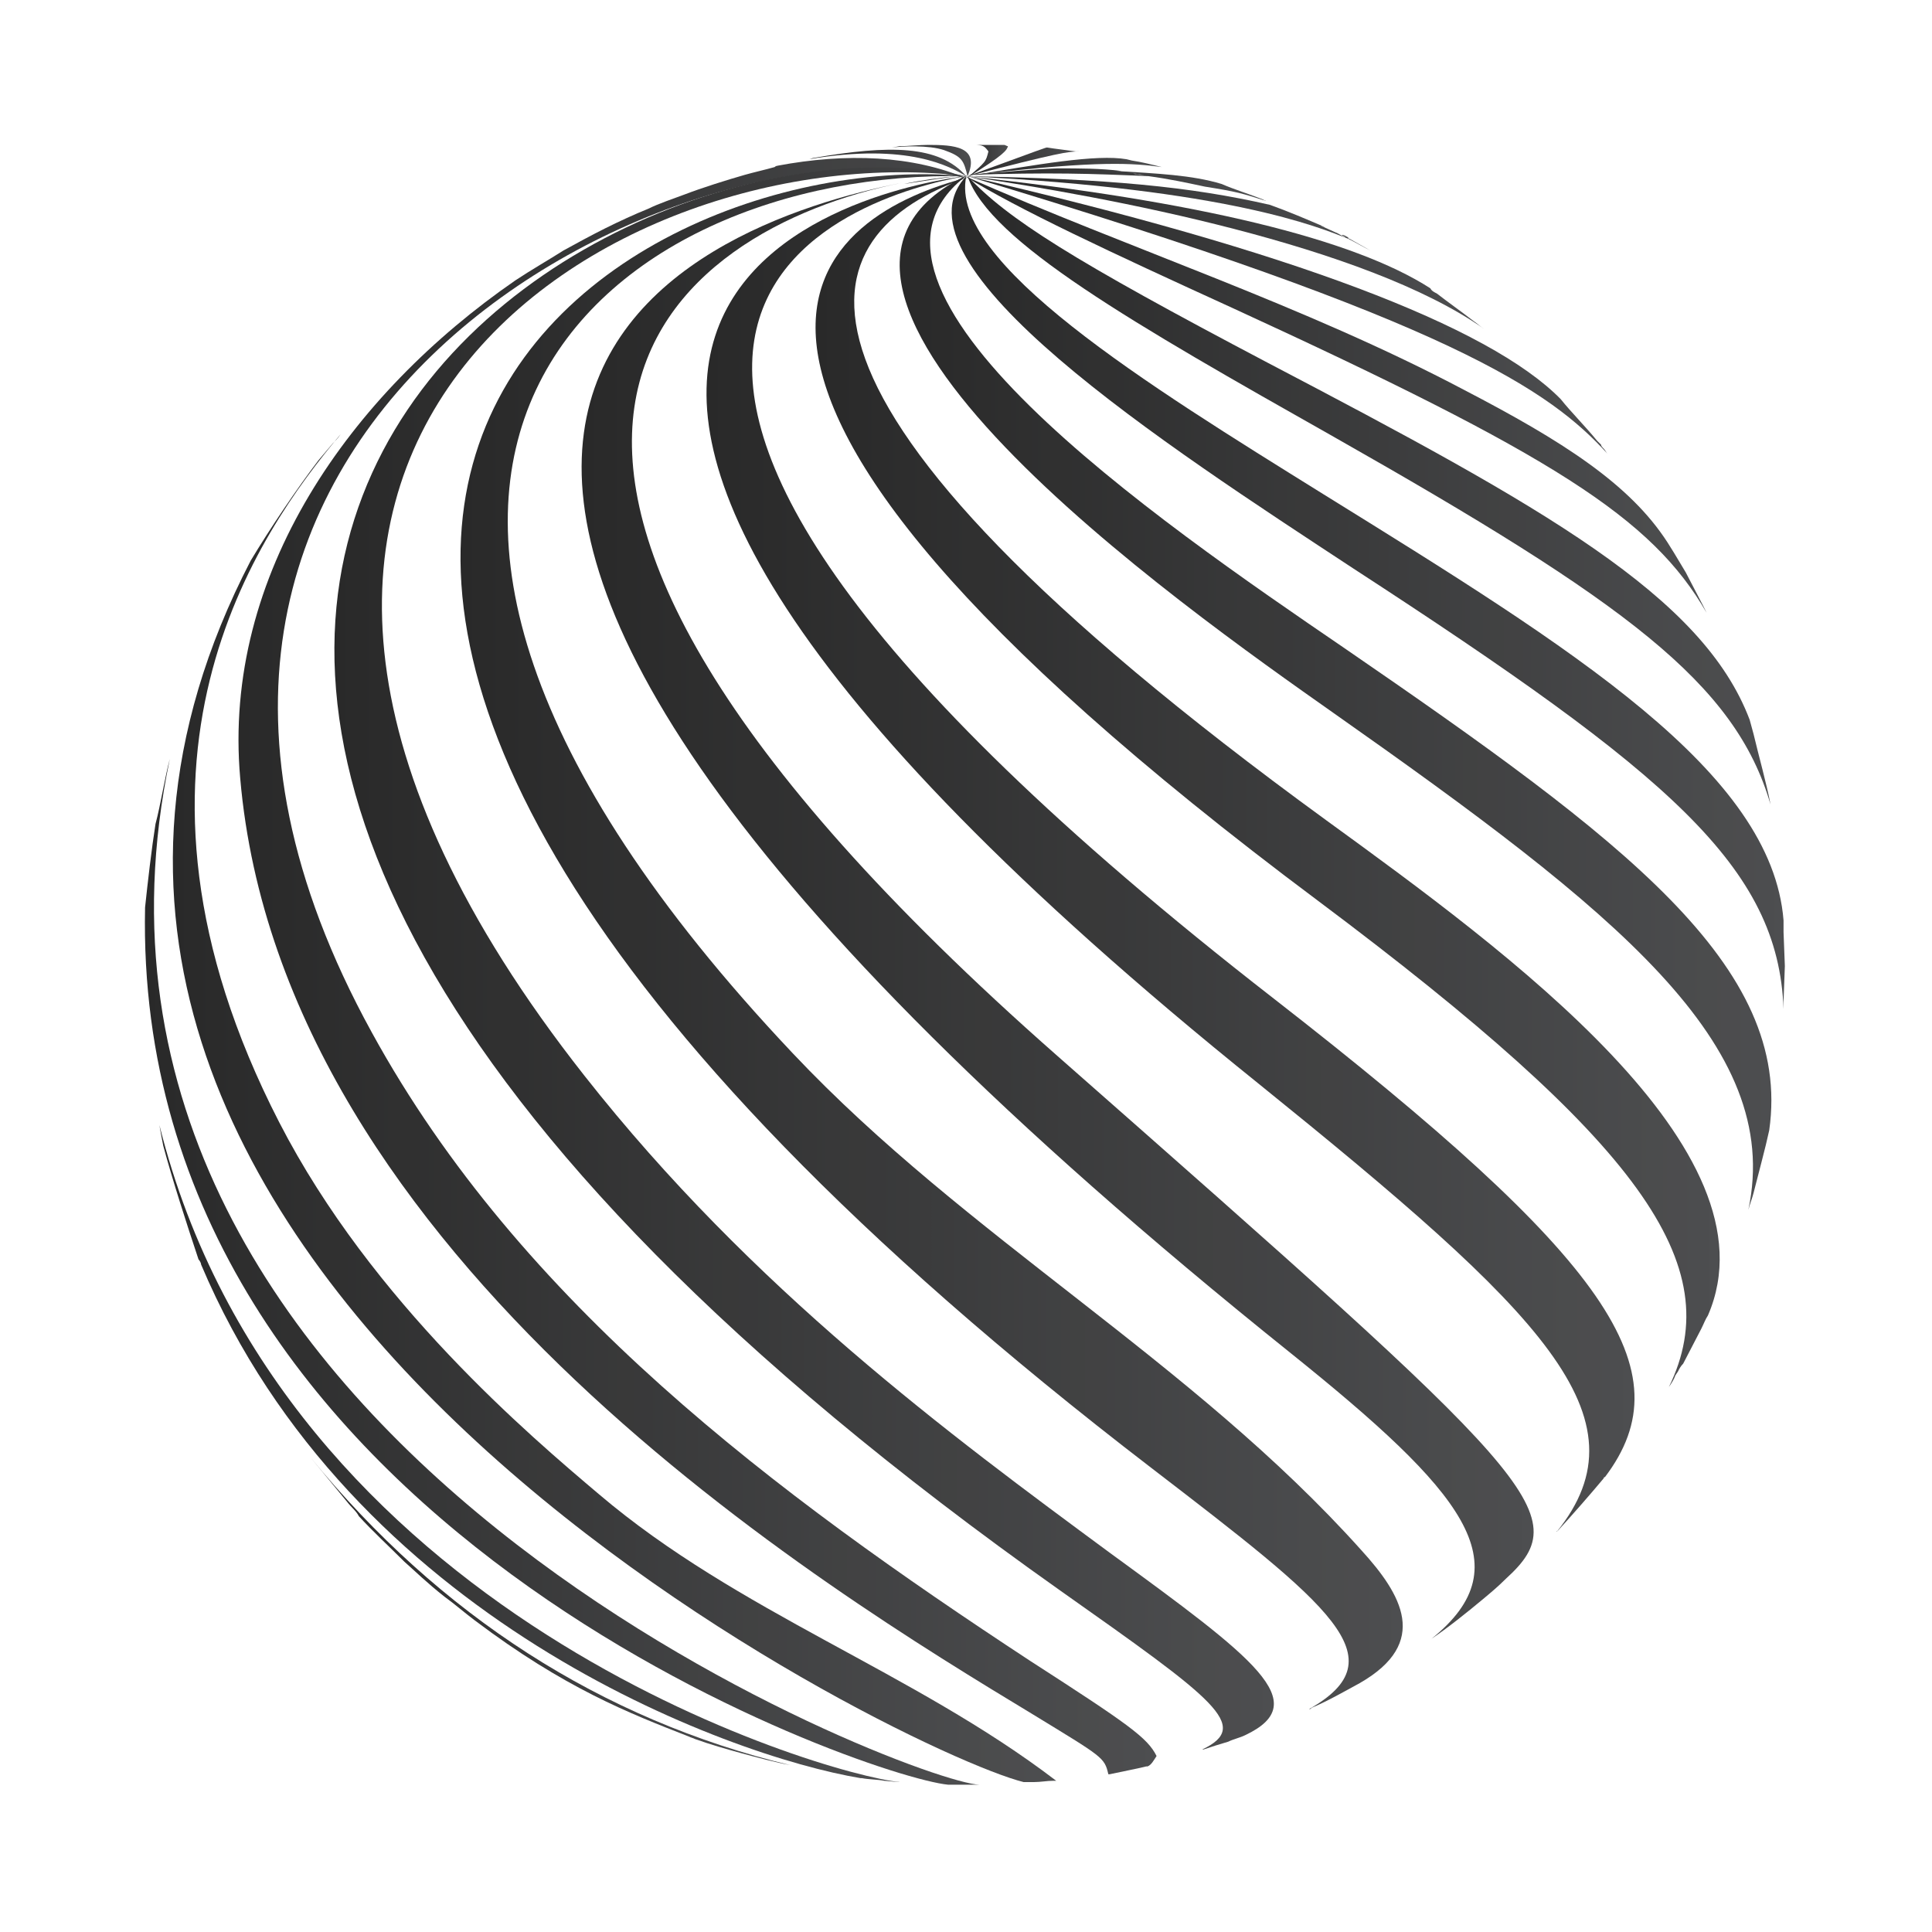
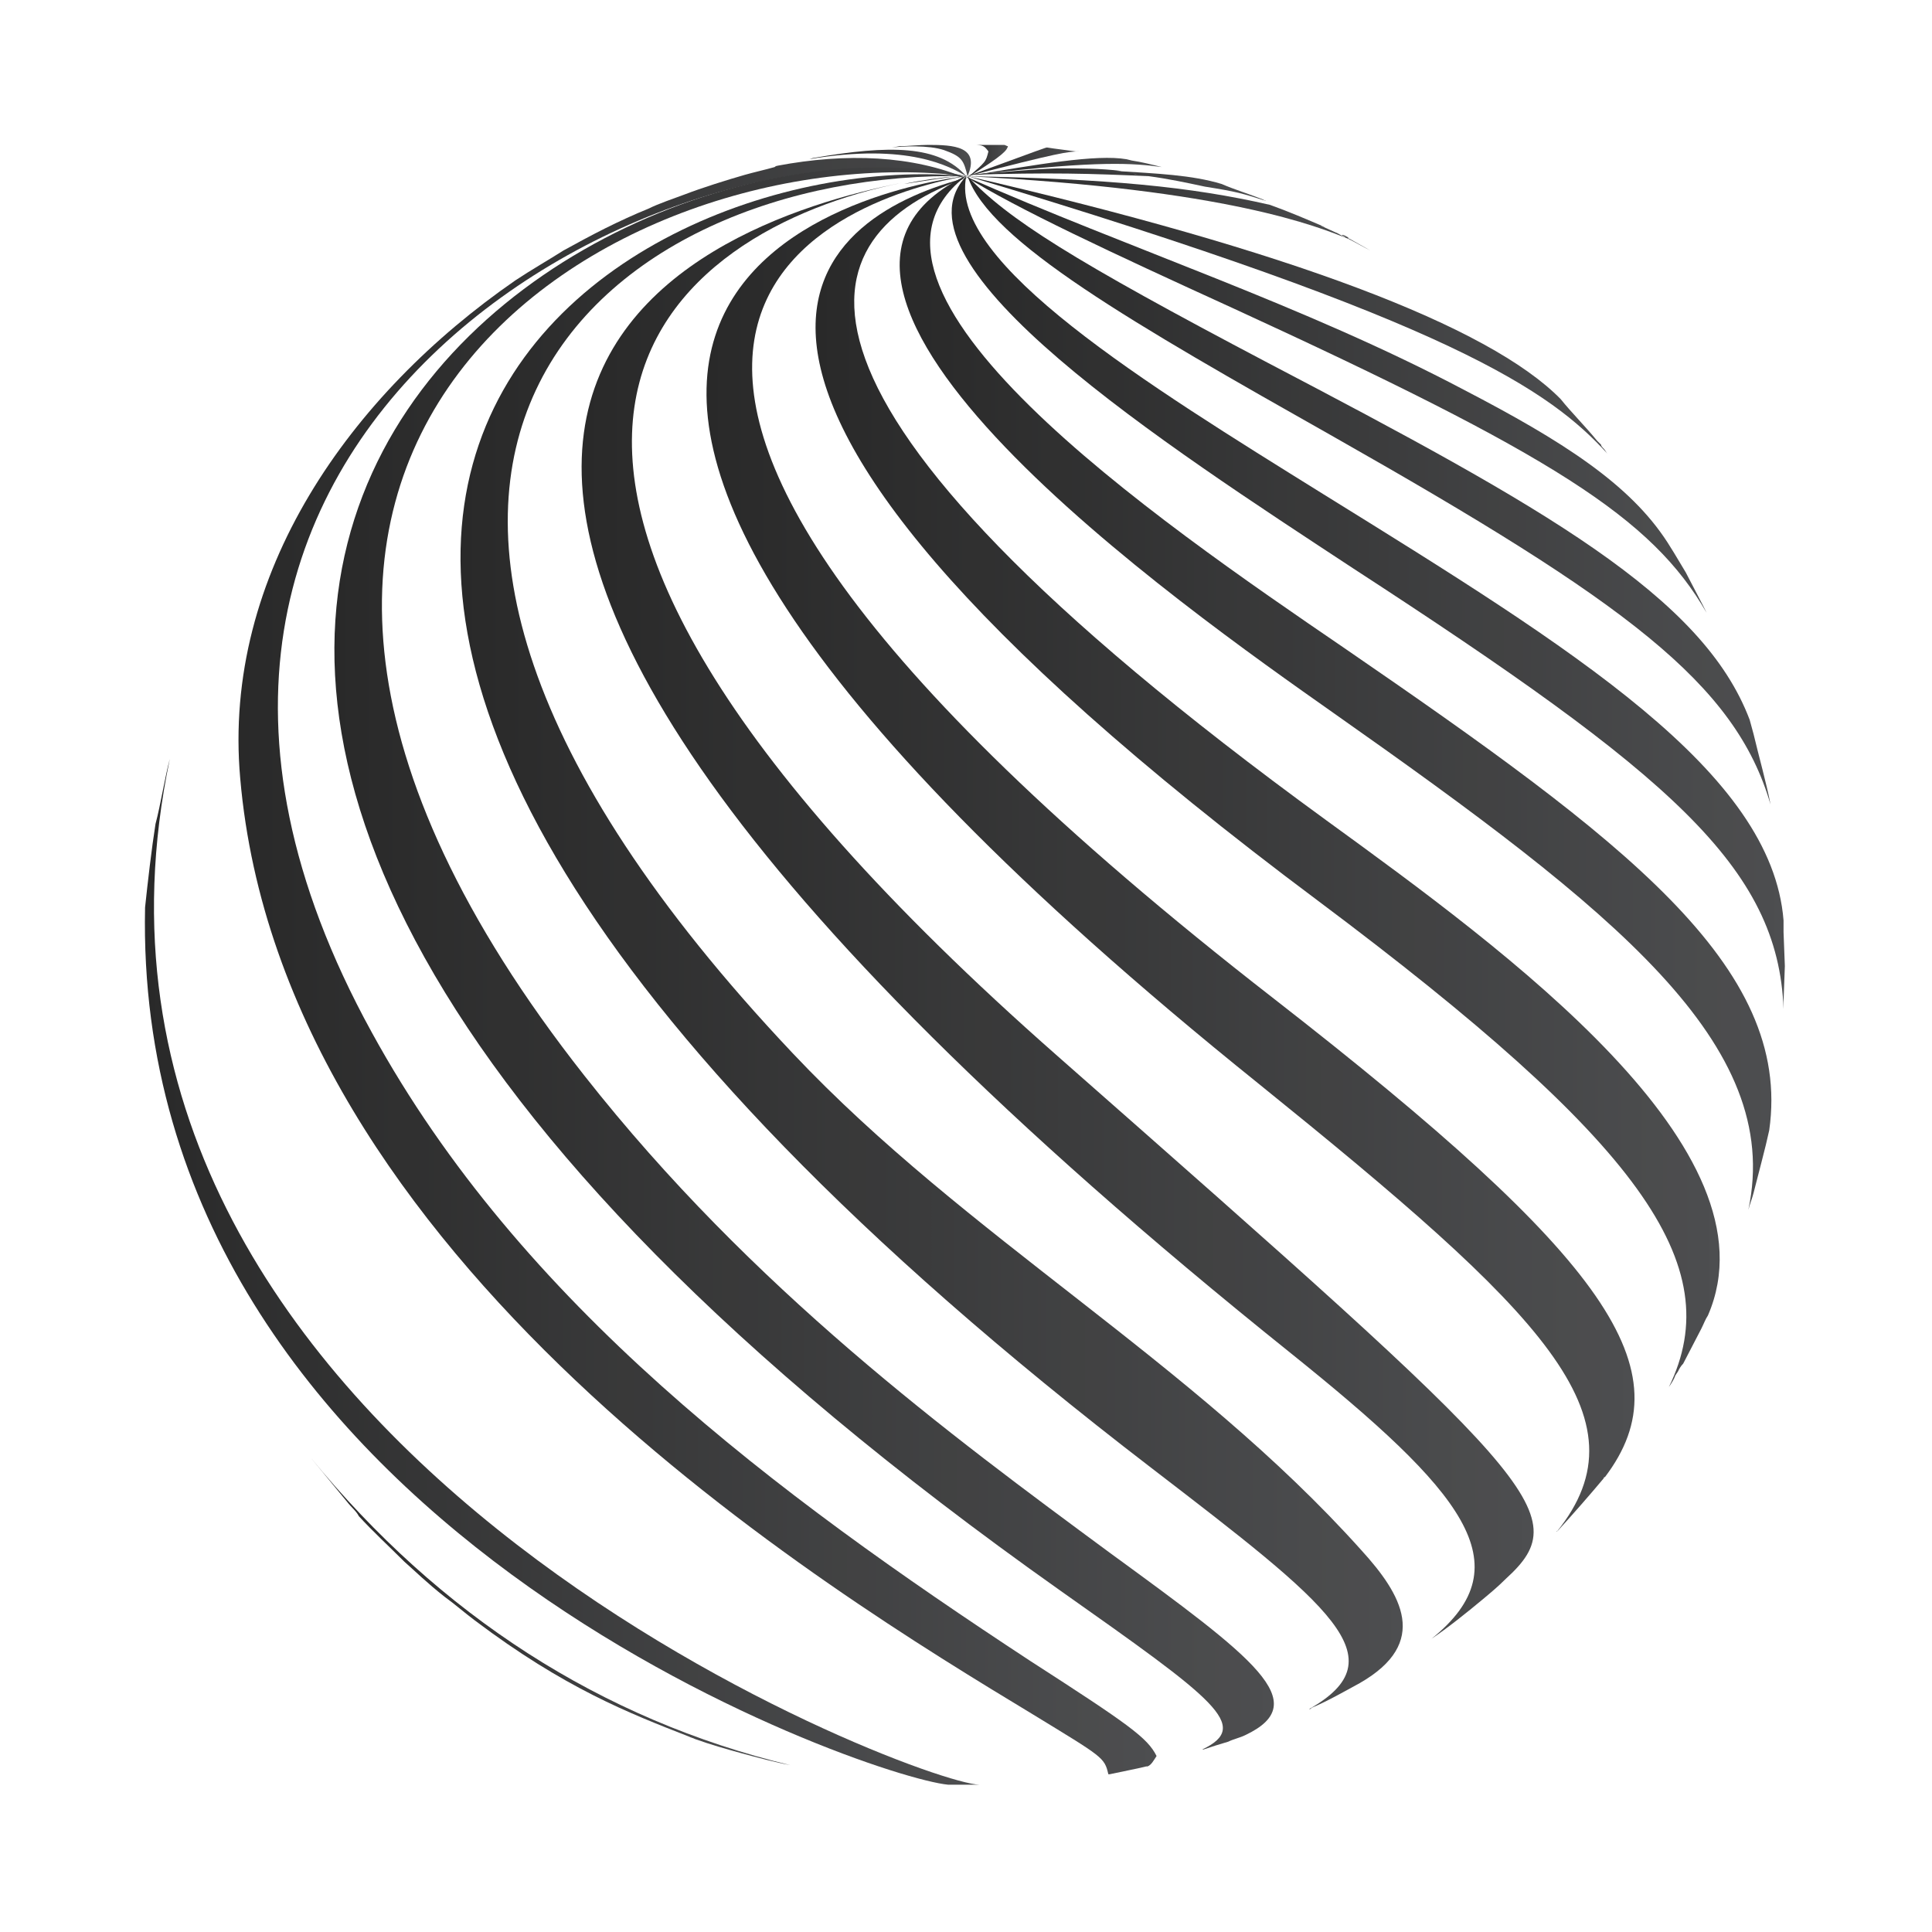
<svg xmlns="http://www.w3.org/2000/svg" width="160" height="160" viewBox="0 0 160 160" fill="none">
  <g opacity="0.9">
    <path d="M93.839 14.375C94.163 14.375 94.487 14.483 94.81 14.483C94.487 14.483 94.163 14.483 93.839 14.375Z" fill="url(#paint0_linear_334_1415)" />
    <path d="M113.486 20.744L111.758 19.772C111.758 19.772 111.651 19.772 111.651 19.664C111.435 19.556 111.327 19.448 111.111 19.448C111.219 19.556 111.327 19.556 111.435 19.664C111.111 19.556 110.895 19.341 110.571 19.233L109.384 18.693C109.492 18.693 109.6 18.801 109.707 18.801C108.196 18.153 106.685 17.505 105.174 16.966C98.589 15.454 91.788 14.807 80.022 14.591C101.719 15.67 109.168 18.801 111.651 19.772C112.298 20.096 112.838 20.42 113.486 20.744Z" fill="url(#paint1_linear_334_1415)" />
    <path d="M96.214 13.835C95.351 13.619 94.487 13.403 93.731 13.295L93.3 13.188C90.817 12.756 85.851 13.619 80.13 14.591C80.67 14.483 81.102 14.483 81.641 14.375C91.033 13.295 93.839 13.511 96.214 13.835Z" fill="url(#paint2_linear_334_1415)" />
    <path d="M89.09 12.54C88.334 12.432 87.362 12.324 86.715 12.216C86.607 12.216 86.607 12.216 80.13 14.591C87.686 12.648 88.442 12.54 89.413 12.54C89.305 12.54 89.198 12.54 89.09 12.54Z" fill="url(#paint3_linear_334_1415)" />
    <path d="M57.028 143.806C57.244 143.914 57.352 143.914 57.568 144.022C58.756 144.454 60.267 144.885 61.454 145.209C62.642 145.533 64.261 145.965 65.448 146.181C49.796 142.403 36.41 133.767 25.723 120.705L28.746 124.375C29.07 124.807 29.501 125.131 29.717 125.562C30.797 126.75 32.2 128.045 33.495 129.341C34.359 130.096 35.331 131.068 36.842 132.255C37.598 132.795 38.461 133.551 39.325 134.198C46.773 139.812 52.063 141.863 57.028 143.806Z" fill="url(#paint4_linear_334_1415)" />
    <path d="M83.476 12.108C83.368 12.108 83.26 12 83.152 12C82.397 12 81.965 12 81.965 12C81.533 12 81.101 12 80.67 12C81.425 12 81.533 12.108 81.857 12.54C81.641 13.403 81.641 13.403 80.13 14.699C83.26 12.756 83.368 12.432 83.476 12.108Z" fill="url(#paint5_linear_334_1415)" />
-     <path d="M16.656 104.728C29.07 134.09 60.267 145.425 71.278 147.26H71.386C71.925 147.368 72.681 147.368 73.221 147.476L74.408 147.584C74.408 147.584 74.408 147.584 74.516 147.584C68.039 146.936 23.348 133.767 13.201 93.178C13.309 93.826 13.417 94.365 13.525 94.905C14.281 97.712 15.468 101.382 16.44 104.297C16.548 104.404 16.656 104.62 16.656 104.728Z" fill="url(#paint6_linear_334_1415)" />
    <path d="M78.186 12.432C79.697 12.972 79.805 13.295 80.129 14.591C81.209 12.108 78.942 12 76.891 12C76.135 12 75.163 12.108 74.516 12.108L73.868 12.216C74.732 12.108 76.891 12 78.186 12.432Z" fill="url(#paint7_linear_334_1415)" />
    <path d="M78.51 147.8C78.726 147.8 79.05 147.8 79.266 147.8H79.374H79.482C79.806 147.8 80.022 147.8 80.346 147.8C80.561 147.8 80.885 147.8 81.101 147.8C75.92 147.692 2.082 119.733 14.065 62.844C13.633 64.463 13.309 66.622 12.877 68.242C12.553 70.293 12.23 73.099 12.014 75.15C10.934 126.21 71.817 147.152 78.51 147.8Z" fill="url(#paint8_linear_334_1415)" />
    <path d="M67.391 13.079C67.283 13.079 67.067 13.188 66.96 13.188C75.272 11.784 78.726 13.835 80.021 14.591C77.754 12 73.652 12 67.391 13.079Z" fill="url(#paint9_linear_334_1415)" />
-     <path d="M20.758 46.436C-9.252 104.296 74.732 145.101 84.771 147.584C84.879 147.584 84.879 147.584 84.987 147.584H85.419C85.527 147.584 85.527 147.584 85.635 147.584C86.175 147.584 86.715 147.476 87.254 147.476C87.362 147.476 87.362 147.476 87.47 147.476C75.596 138.408 61.131 133.551 49.58 123.727C43.967 118.978 30.797 107.859 23.133 92.962C7.804 63.168 21.405 44.061 28.206 35.965C27.99 36.289 27.774 36.504 27.558 36.72L26.371 38.124C24.644 40.391 22.377 43.737 20.758 46.436Z" fill="url(#paint10_linear_334_1415)" />
    <path d="M64.369 13.727H64.477C64.369 13.727 64.261 13.727 64.153 13.835C63.397 14.051 62.426 14.267 61.67 14.483C60.159 14.915 58.108 15.562 56.704 16.102C55.841 16.426 54.545 16.858 53.682 17.29C52.602 17.721 51.199 18.369 50.12 18.909C49.04 19.448 47.637 20.204 46.665 20.744C45.478 21.5 43.966 22.363 42.671 23.227C29.069 32.618 18.382 47.515 19.894 64.463C23.348 104.297 68.579 131.716 85.527 141.971C91.356 145.533 91.464 145.533 91.788 146.936H91.896C92.867 146.721 94.055 146.505 94.918 146.289H95.026C95.35 146.181 95.566 145.749 95.782 145.425C95.026 143.914 93.515 142.834 85.311 137.545C64.261 123.727 43.103 107.967 30.797 85.513C2.946 34.885 57.028 8.654 80.129 14.807C75.595 12.864 70.09 12.648 64.369 13.727Z" fill="url(#paint11_linear_334_1415)" />
    <path d="M87.794 131.716C100.64 140.783 103.663 142.942 99.561 144.885H99.669C100.316 144.669 100.964 144.454 101.72 144.238C102.152 144.022 102.691 143.914 103.123 143.698C108.844 140.999 103.879 137.329 91.896 128.585C78.727 118.87 62.318 106.779 48.393 89.076C7.264 36.828 51.2 11.028 80.022 14.591C47.313 7.466 -23.177 53.237 87.794 131.716Z" fill="url(#paint12_linear_334_1415)" />
    <path d="M95.35 121.568C110.247 133.011 115.861 137.329 108.412 141.539C108.52 141.539 108.52 141.539 108.628 141.431C109.923 140.891 111.435 140.028 112.622 139.38C118.451 136.034 116.077 132.039 112.73 128.369C98.697 112.717 80.022 102.461 65.664 87.241C19.354 38.232 50.444 13.943 80.022 14.591C49.904 11.784 -3.963 45.356 95.35 121.568Z" fill="url(#paint13_linear_334_1415)" />
    <path d="M106.901 112.069C121.15 123.511 126.223 129.557 118.559 135.71C119.854 134.846 121.474 133.551 122.769 132.471C123.417 131.931 124.064 131.392 124.712 130.744C130.649 125.347 127.303 122.432 87.578 87.456C30.041 36.828 55.949 18.909 74.732 15.13C57.892 18.477 10.502 34.777 106.901 112.069Z" fill="url(#paint14_linear_334_1415)" />
    <path d="M79.266 14.591C77.862 14.699 76.351 14.915 74.84 15.239C76.891 14.915 78.402 14.699 79.266 14.591Z" fill="url(#paint15_linear_334_1415)" />
    <path d="M80.021 14.591C80.021 14.591 79.697 14.591 79.266 14.699C79.59 14.591 79.805 14.591 80.021 14.591Z" fill="url(#paint16_linear_334_1415)" />
    <path d="M104.202 89.723C127.735 108.722 136.587 117.358 128.922 126.858C128.922 126.75 129.03 126.75 129.03 126.75C130.218 125.455 131.729 123.727 132.809 122.432C132.809 122.432 132.809 122.324 132.917 122.324C139.609 113.472 133.24 104.297 105.498 82.707C33.279 26.573 71.493 16.102 79.914 14.591C73.976 15.346 22.593 24.09 104.202 89.723Z" fill="url(#paint17_linear_334_1415)" />
    <path d="M109.168 74.611C135.831 94.581 143.172 104.728 138.206 114.876C138.422 114.552 138.638 114.228 138.746 113.904L138.962 113.58C139.07 113.364 139.178 113.148 139.394 112.932L140.905 110.018C141.121 109.586 141.229 109.262 141.445 108.938C147.382 95.229 124.82 78.82 109.816 67.918C61.023 32.402 66.744 19.34 80.129 14.699C68.687 17.613 48.608 29.38 109.168 74.611Z" fill="url(#paint18_linear_334_1415)" />
    <path d="M110.464 59.066C133.781 75.474 147.706 86.485 144.791 100.194C144.899 99.763 145.115 99.223 145.223 98.791C145.655 97.064 146.195 95.121 146.519 93.609C148.462 80.008 134.428 69.537 111.327 53.668C95.998 43.197 67.608 23.766 80.13 14.483C60.375 23.874 98.049 50.322 110.464 59.066Z" fill="url(#paint19_linear_334_1415)" />
    <path d="M112.083 47.084C138.314 64.139 147.274 71.804 147.706 83.57C147.706 83.354 147.706 83.138 147.706 82.923L147.814 80.008L147.706 77.201C147.706 76.877 147.706 76.554 147.706 76.23C146.734 63.923 130.326 53.776 109.6 40.93C95.027 31.863 78.51 21.715 80.022 14.591C73.221 21.823 96.646 36.936 112.083 47.084Z" fill="url(#paint20_linear_334_1415)" />
    <path d="M110.464 36.181C134.644 49.89 143.712 56.583 146.627 66.622C146.303 64.895 145.655 62.628 145.223 60.793C145.115 60.361 145.007 60.037 144.899 59.606C141.013 49.35 127.843 42.01 104.958 30.027C88.766 21.5 83.476 18.153 80.13 14.591C81.965 19.988 93.839 26.789 110.464 36.181Z" fill="url(#paint21_linear_334_1415)" />
    <path d="M141.337 50.754C141.229 50.538 141.121 50.322 141.013 50.106L139.609 47.407L138.638 45.788C138.422 45.464 138.314 45.248 138.098 44.925C134.968 40.067 129.354 36.504 121.258 32.294C107.98 25.278 93.623 20.636 79.914 14.591C84.231 17.29 92.112 20.96 102.043 25.494C128.599 37.692 136.803 42.873 141.337 50.754Z" fill="url(#paint22_linear_334_1415)" />
    <path d="M133.133 37.584C133.025 37.476 132.917 37.26 132.809 37.152C132.701 37.044 132.593 36.936 132.593 36.828C132.485 36.72 132.377 36.612 132.269 36.505C131.298 35.317 130.11 34.13 129.247 33.05C123.31 27.005 106.793 20.744 80.13 14.591C120.503 26.681 128.383 32.402 133.133 37.584Z" fill="url(#paint23_linear_334_1415)" />
-     <path d="M122.014 26.573C121.042 25.817 119.963 25.062 118.991 24.306C118.775 24.198 118.559 24.09 118.451 23.874C112.082 19.772 99.129 16.642 80.022 14.591C91.896 16.318 113.054 20.312 122.877 27.221C122.553 27.005 122.338 26.789 122.014 26.573Z" fill="url(#paint24_linear_334_1415)" />
-     <path d="M95.134 14.591C96.754 14.807 98.265 15.13 99.776 15.454C102.475 15.886 102.799 15.994 104.85 16.642C104.742 16.642 104.742 16.642 104.634 16.534C103.554 16.102 102.151 15.67 101.179 15.239C98.697 14.483 95.782 14.375 92.436 14.159C92.544 14.159 92.759 14.159 92.867 14.159C91.14 13.943 89.413 13.943 87.578 13.943C84.879 14.051 84.447 14.159 80.022 14.483C87.146 14.267 90.277 14.375 95.134 14.591ZM93.839 14.375C94.163 14.375 94.487 14.483 94.811 14.483C94.487 14.483 94.163 14.483 93.839 14.375Z" fill="url(#paint25_linear_334_1415)" />
+     <path d="M95.134 14.591C96.754 14.807 98.265 15.13 99.776 15.454C102.475 15.886 102.799 15.994 104.85 16.642C104.742 16.642 104.742 16.642 104.634 16.534C103.554 16.102 102.151 15.67 101.179 15.239C98.697 14.483 95.782 14.375 92.436 14.159C92.544 14.159 92.759 14.159 92.867 14.159C91.14 13.943 89.413 13.943 87.578 13.943C84.879 14.051 84.447 14.159 80.022 14.483C87.146 14.267 90.277 14.375 95.134 14.591ZM93.839 14.375C94.487 14.483 94.163 14.483 93.839 14.375Z" fill="url(#paint25_linear_334_1415)" />
  </g>
  <defs>
    <linearGradient id="paint0_linear_334_1415" x1="94.81" y1="14.429" x2="93.839" y2="14.429" gradientUnits="userSpaceOnUse">
      <stop stop-color="#3A3B3D" />
      <stop offset="1" stop-color="#121212" />
    </linearGradient>
    <linearGradient id="paint1_linear_334_1415" x1="113.486" y1="17.667" x2="80.022" y2="17.667" gradientUnits="userSpaceOnUse">
      <stop stop-color="#3A3B3D" />
      <stop offset="1" stop-color="#121212" />
    </linearGradient>
    <linearGradient id="paint2_linear_334_1415" x1="96.214" y1="13.832" x2="80.13" y2="13.832" gradientUnits="userSpaceOnUse">
      <stop stop-color="#3A3B3D" />
      <stop offset="1" stop-color="#121212" />
    </linearGradient>
    <linearGradient id="paint3_linear_334_1415" x1="89.413" y1="13.403" x2="80.13" y2="13.403" gradientUnits="userSpaceOnUse">
      <stop stop-color="#3A3B3D" />
      <stop offset="1" stop-color="#121212" />
    </linearGradient>
    <linearGradient id="paint4_linear_334_1415" x1="65.448" y1="133.443" x2="25.723" y2="133.443" gradientUnits="userSpaceOnUse">
      <stop stop-color="#3A3B3D" />
      <stop offset="1" stop-color="#121212" />
    </linearGradient>
    <linearGradient id="paint5_linear_334_1415" x1="83.476" y1="13.349" x2="80.13" y2="13.349" gradientUnits="userSpaceOnUse">
      <stop stop-color="#3A3B3D" />
      <stop offset="1" stop-color="#121212" />
    </linearGradient>
    <linearGradient id="paint6_linear_334_1415" x1="74.516" y1="120.381" x2="13.201" y2="120.381" gradientUnits="userSpaceOnUse">
      <stop stop-color="#3A3B3D" />
      <stop offset="1" stop-color="#121212" />
    </linearGradient>
    <linearGradient id="paint7_linear_334_1415" x1="80.408" y1="13.295" x2="73.868" y2="13.295" gradientUnits="userSpaceOnUse">
      <stop stop-color="#3A3B3D" />
      <stop offset="1" stop-color="#121212" />
    </linearGradient>
    <linearGradient id="paint8_linear_334_1415" x1="81.101" y1="105.322" x2="11.999" y2="105.322" gradientUnits="userSpaceOnUse">
      <stop stop-color="#3A3B3D" />
      <stop offset="1" stop-color="#121212" />
    </linearGradient>
    <linearGradient id="paint9_linear_334_1415" x1="80.021" y1="13.495" x2="66.96" y2="13.495" gradientUnits="userSpaceOnUse">
      <stop stop-color="#3A3B3D" />
      <stop offset="1" stop-color="#121212" />
    </linearGradient>
    <linearGradient id="paint10_linear_334_1415" x1="87.47" y1="91.774" x2="14.313" y2="91.774" gradientUnits="userSpaceOnUse">
      <stop stop-color="#3A3B3D" />
      <stop offset="1" stop-color="#121212" />
    </linearGradient>
    <linearGradient id="paint11_linear_334_1415" x1="95.782" y1="80.009" x2="19.751" y2="80.009" gradientUnits="userSpaceOnUse">
      <stop stop-color="#3A3B3D" />
      <stop offset="1" stop-color="#121212" />
    </linearGradient>
    <linearGradient id="paint12_linear_334_1415" x1="105.496" y1="79.375" x2="27.692" y2="79.375" gradientUnits="userSpaceOnUse">
      <stop stop-color="#3A3B3D" />
      <stop offset="1" stop-color="#121212" />
    </linearGradient>
    <linearGradient id="paint13_linear_334_1415" x1="116.168" y1="77.984" x2="38.137" y2="77.984" gradientUnits="userSpaceOnUse">
      <stop stop-color="#3A3B3D" />
      <stop offset="1" stop-color="#121212" />
    </linearGradient>
    <linearGradient id="paint14_linear_334_1415" x1="127.008" y1="75.42" x2="48.166" y2="75.42" gradientUnits="userSpaceOnUse">
      <stop stop-color="#3A3B3D" />
      <stop offset="1" stop-color="#121212" />
    </linearGradient>
    <linearGradient id="paint15_linear_334_1415" x1="79.266" y1="14.915" x2="74.84" y2="14.915" gradientUnits="userSpaceOnUse">
      <stop stop-color="#3A3B3D" />
      <stop offset="1" stop-color="#121212" />
    </linearGradient>
    <linearGradient id="paint16_linear_334_1415" x1="80.021" y1="14.645" x2="79.266" y2="14.645" gradientUnits="userSpaceOnUse">
      <stop stop-color="#3A3B3D" />
      <stop offset="1" stop-color="#121212" />
    </linearGradient>
    <linearGradient id="paint17_linear_334_1415" x1="135.364" y1="70.724" x2="58.509" y2="70.724" gradientUnits="userSpaceOnUse">
      <stop stop-color="#3A3B3D" />
      <stop offset="1" stop-color="#121212" />
    </linearGradient>
    <linearGradient id="paint18_linear_334_1415" x1="142.418" y1="64.787" x2="67.54" y2="64.787" gradientUnits="userSpaceOnUse">
      <stop stop-color="#3A3B3D" />
      <stop offset="1" stop-color="#121212" />
    </linearGradient>
    <linearGradient id="paint19_linear_334_1415" x1="146.697" y1="57.339" x2="74.507" y2="57.339" gradientUnits="userSpaceOnUse">
      <stop stop-color="#3A3B3D" />
      <stop offset="1" stop-color="#121212" />
    </linearGradient>
    <linearGradient id="paint20_linear_334_1415" x1="147.814" y1="49.081" x2="78.813" y2="49.081" gradientUnits="userSpaceOnUse">
      <stop stop-color="#3A3B3D" />
      <stop offset="1" stop-color="#121212" />
    </linearGradient>
    <linearGradient id="paint21_linear_334_1415" x1="146.627" y1="40.606" x2="80.13" y2="40.606" gradientUnits="userSpaceOnUse">
      <stop stop-color="#3A3B3D" />
      <stop offset="1" stop-color="#121212" />
    </linearGradient>
    <linearGradient id="paint22_linear_334_1415" x1="141.337" y1="32.672" x2="79.914" y2="32.672" gradientUnits="userSpaceOnUse">
      <stop stop-color="#3A3B3D" />
      <stop offset="1" stop-color="#121212" />
    </linearGradient>
    <linearGradient id="paint23_linear_334_1415" x1="133.133" y1="26.087" x2="80.13" y2="26.087" gradientUnits="userSpaceOnUse">
      <stop stop-color="#3A3B3D" />
      <stop offset="1" stop-color="#121212" />
    </linearGradient>
    <linearGradient id="paint24_linear_334_1415" x1="122.877" y1="20.906" x2="80.022" y2="20.906" gradientUnits="userSpaceOnUse">
      <stop stop-color="#3A3B3D" />
      <stop offset="1" stop-color="#121212" />
    </linearGradient>
    <linearGradient id="paint25_linear_334_1415" x1="104.85" y1="15.292" x2="80.022" y2="15.292" gradientUnits="userSpaceOnUse">
      <stop stop-color="#3A3B3D" />
      <stop offset="1" stop-color="#121212" />
    </linearGradient>
  </defs>
</svg>